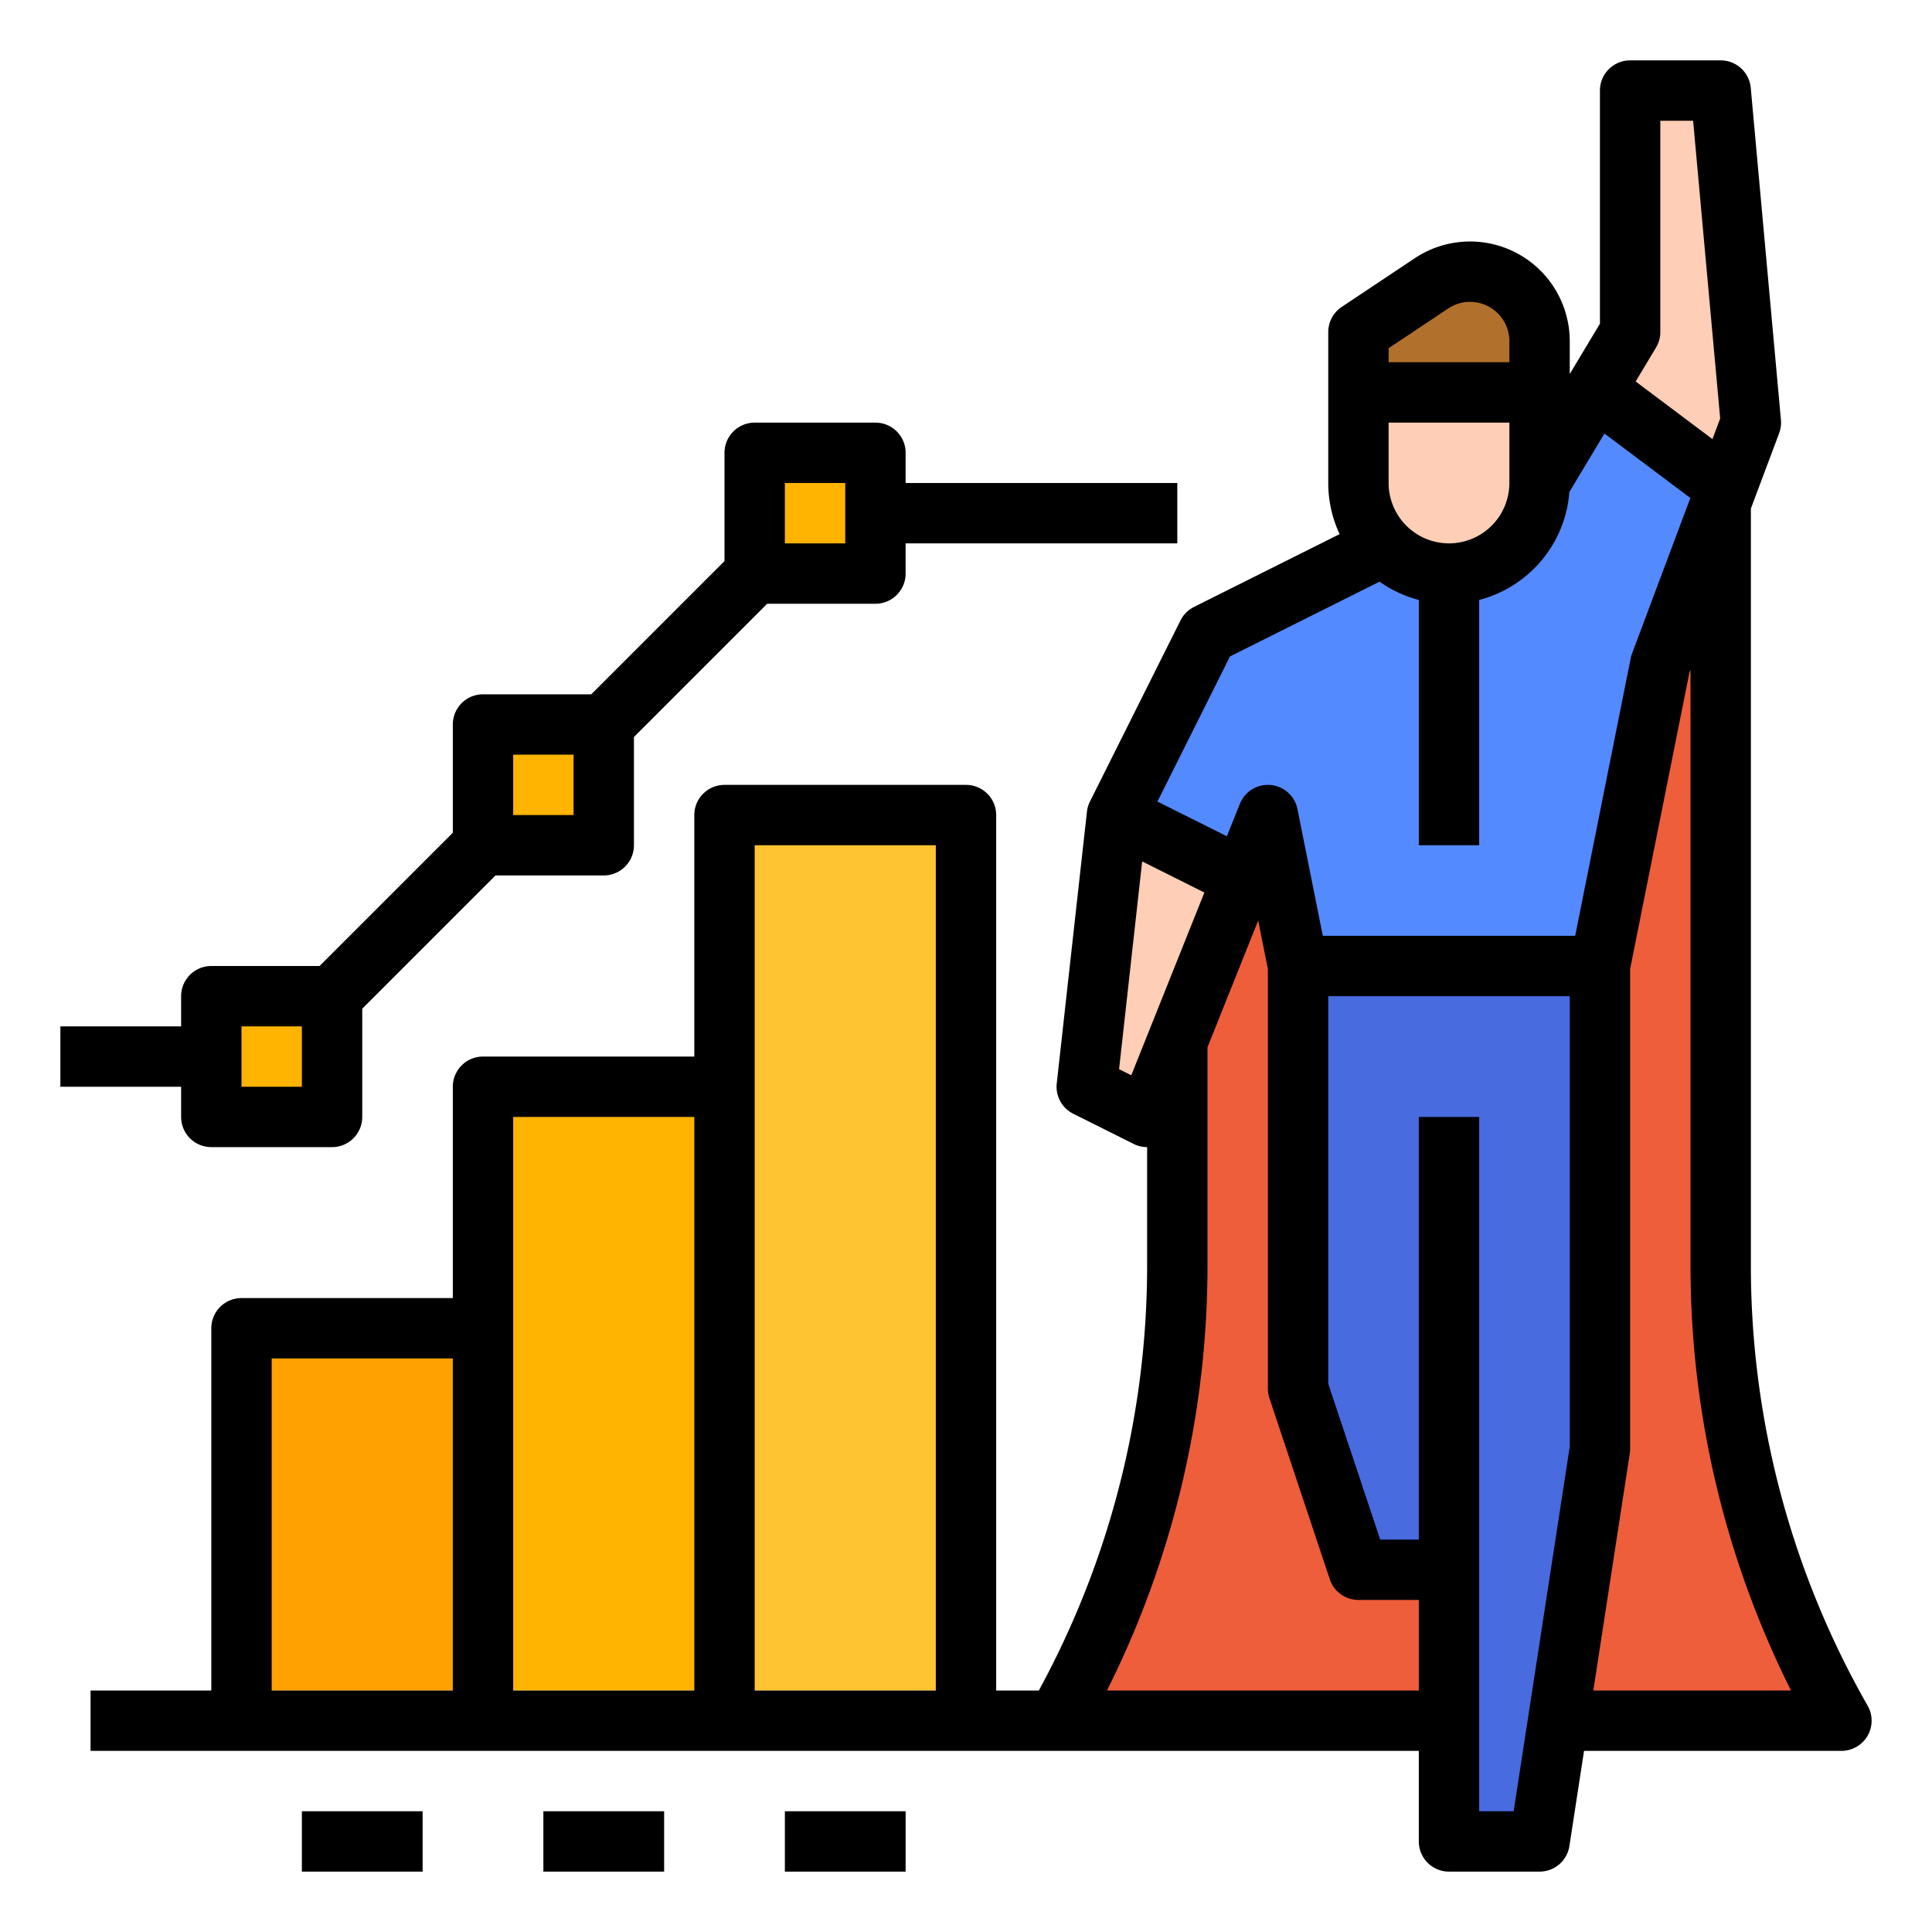
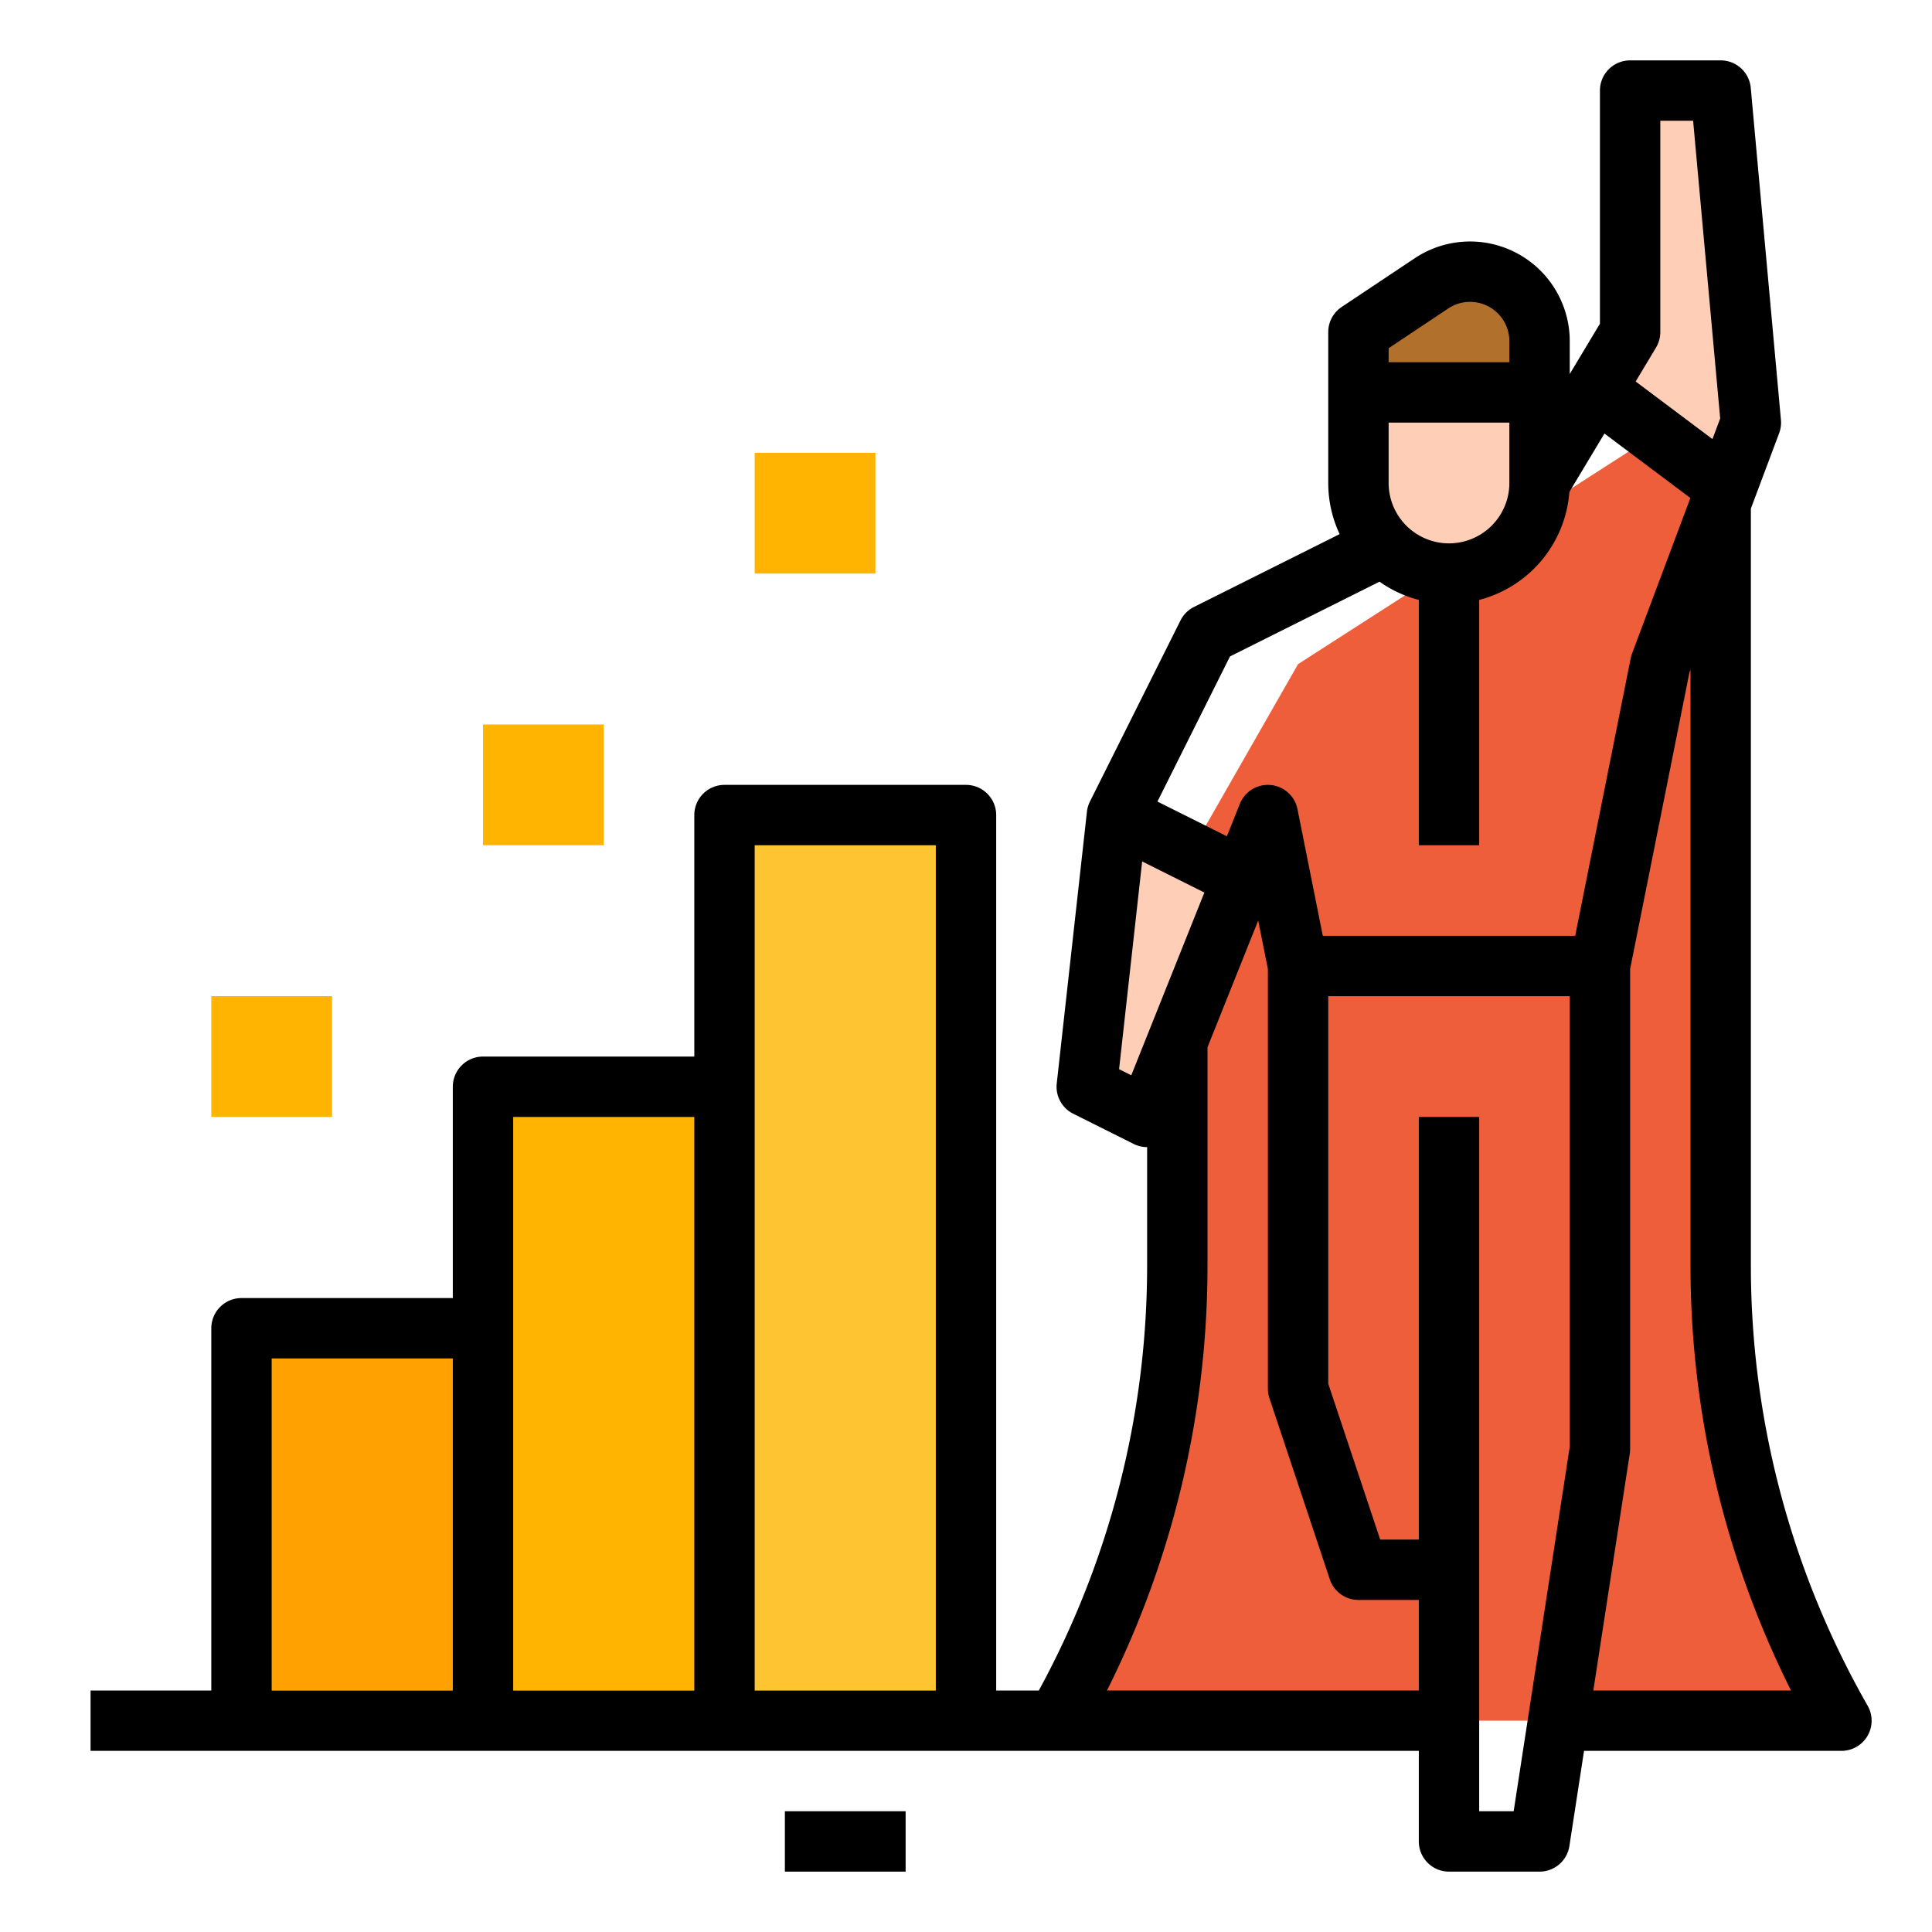
<svg xmlns="http://www.w3.org/2000/svg" id="filled_outline" height="512" viewBox="0 0 512 512" width="512" data-name="filled outline">
  <path d="m64 352h64v96h-64z" fill="#ffa100" />
  <path d="m128 288h64v160h-64z" fill="#ffb401" />
  <path d="m192 216h64v232h-64z" fill="#ffc431" />
  <path d="m280 456v-0a242.871 242.871 0 0 0 32-120.498v-103.502l32-56 112-72v231.502a242.871 242.871 0 0 0 32 120.498v0z" fill="#ef5e3b" />
-   <path d="m464 112-6.44 17.17-17.56 46.83-16 80h-80l-8-40-6.67 16.67-25.33 63.33-16-8 8-72 24-48 48-24 40-16 14.9-24.83 9.1-15.17v-64h24z" fill="#548aff" />
-   <path d="m344 256v112l16 48h24v72h24l16-104v-128z" fill="#486be0" />
  <path d="m329.33 232.67-25.33 63.33-16-8 8-72z" fill="#ffceb6" />
  <path d="m464 112-6.44 17.17-34.66-26 9.1-15.17v-64h24z" fill="#ffceb6" />
  <path d="m408 104v24a24 24 0 0 1 -24 24 24 24 0 0 1 -24-24v-24z" fill="#ffceb6" />
  <path d="m360 104h48v-13.578a18.422 18.422 0 0 0 -18.422-18.422 18.422 18.422 0 0 0 -10.219 3.094l-19.359 12.906z" fill="#b1712c" />
  <g fill="#ffb401">
    <path d="m128 192h32v32h-32z" />
    <path d="m56 264h32v32h-32z" />
    <path d="m200 120h32v32h-32z" />
  </g>
  <path d="m312.845 164.422-24 48a8.012 8.012 0 0 0 -.796 2.694l-8 72a8.001 8.001 0 0 0 4.373 8.039l16 8a7.998 7.998 0 0 0 3.578.845v31.502a235.28 235.28 0 0 1 -28.701 112.498h-11.299v-232a8 8 0 0 0 -8-8h-64a8 8 0 0 0 -8 8v64h-56a8 8 0 0 0 -8 8v56h-56a8 8 0 0 0 -8 8v96h-32v16h352v24a8 8 0 0 0 8 8h24a8.001 8.001 0 0 0 7.907-6.784l3.879-25.216h68.213a8.001 8.001 0 0 0 6.946-11.969 235.254 235.254 0 0 1 -30.946-116.529v-200.719l7.49-19.974a7.991 7.991 0 0 0 .477-3.533l-8-88a7.999 7.999 0 0 0 -7.967-7.276h-24a8 8 0 0 0 -8 8v61.784l-8 13.333v-8.695a26.421 26.421 0 0 0 -41.078-21.984l-19.359 12.906a7.999 7.999 0 0 0 -3.562 6.656v40a31.8 31.8 0 0 0 3.018 13.547l-38.596 19.298a8 8 0 0 0 -3.577 3.578zm-13.044 120.534-3.233-1.617 6.117-55.053 16.487 8.244zm-227.801 75.043h48v88h-48zm64-64h48v152h-48zm64 152v-224h48v224zm93.36 0a251.351 251.351 0 0 0 26.64-112.498v-57.961l13.434-33.583 2.566 12.835v111.208a8.012 8.012 0 0 0 .41 2.53l16 48a8.001 8.001 0 0 0 7.59 5.47h16v24zm107.776 32h-9.137v-184h-16v112h-10.234l-13.766-41.298v-102.702h64v119.388zm73.503-32h-52.392l9.659-62.784a8.049 8.049 0 0 0 .093-1.216v-127.208l15.718-78.589.282-.753v158.052a251.351 251.351 0 0 0 26.64 112.498zm-34.64-360v-56h8.694l7.173 78.903-2.048 5.461-20.351-15.263 5.392-8.986a8.007 8.007 0 0 0 1.14-4.116zm-56 56a16.018 16.018 0 0 1 -16-16v-16h32v16a16.018 16.018 0 0 1 -16 16zm-16-51.718 15.798-10.532a10.422 10.422 0 0 1 16.202 8.672v5.578h-32zm-2.41 61.868a31.867 31.867 0 0 0 10.41 4.838v65.013h16v-65.013a32.067 32.067 0 0 0 23.902-28.608l9.291-15.485 22.773 17.08-15.456 41.217a8.041 8.041 0 0 0 -.354 1.24l-14.714 73.569h-66.883l-6.714-33.569a8 8 0 0 0 -15.272-1.402l-3.438 8.594-18.401-9.2 19.229-38.46z" />
-   <path d="m80 480h32v16h-32z" />
-   <path d="m144 480h32v16h-32z" />
  <path d="m208 480h32v16h-32z" />
-   <path d="m48 296a8 8 0 0 0 8 8h32a8 8 0 0 0 8-8v-28.686l35.314-35.314h28.686a8 8 0 0 0 8-8v-28.686l35.314-35.314h28.686a8 8 0 0 0 8-8v-8h72v-16h-72v-8a8 8 0 0 0 -8-8h-32a8 8 0 0 0 -8 8v28.686l-35.314 35.314h-28.686a8 8 0 0 0 -8 8v28.686l-35.314 35.314h-28.686a8 8 0 0 0 -8 8v8h-32v16h32zm160-168h16v16h-16zm-72 72h16v16h-16zm-72 72h16v16h-16z" />
</svg>